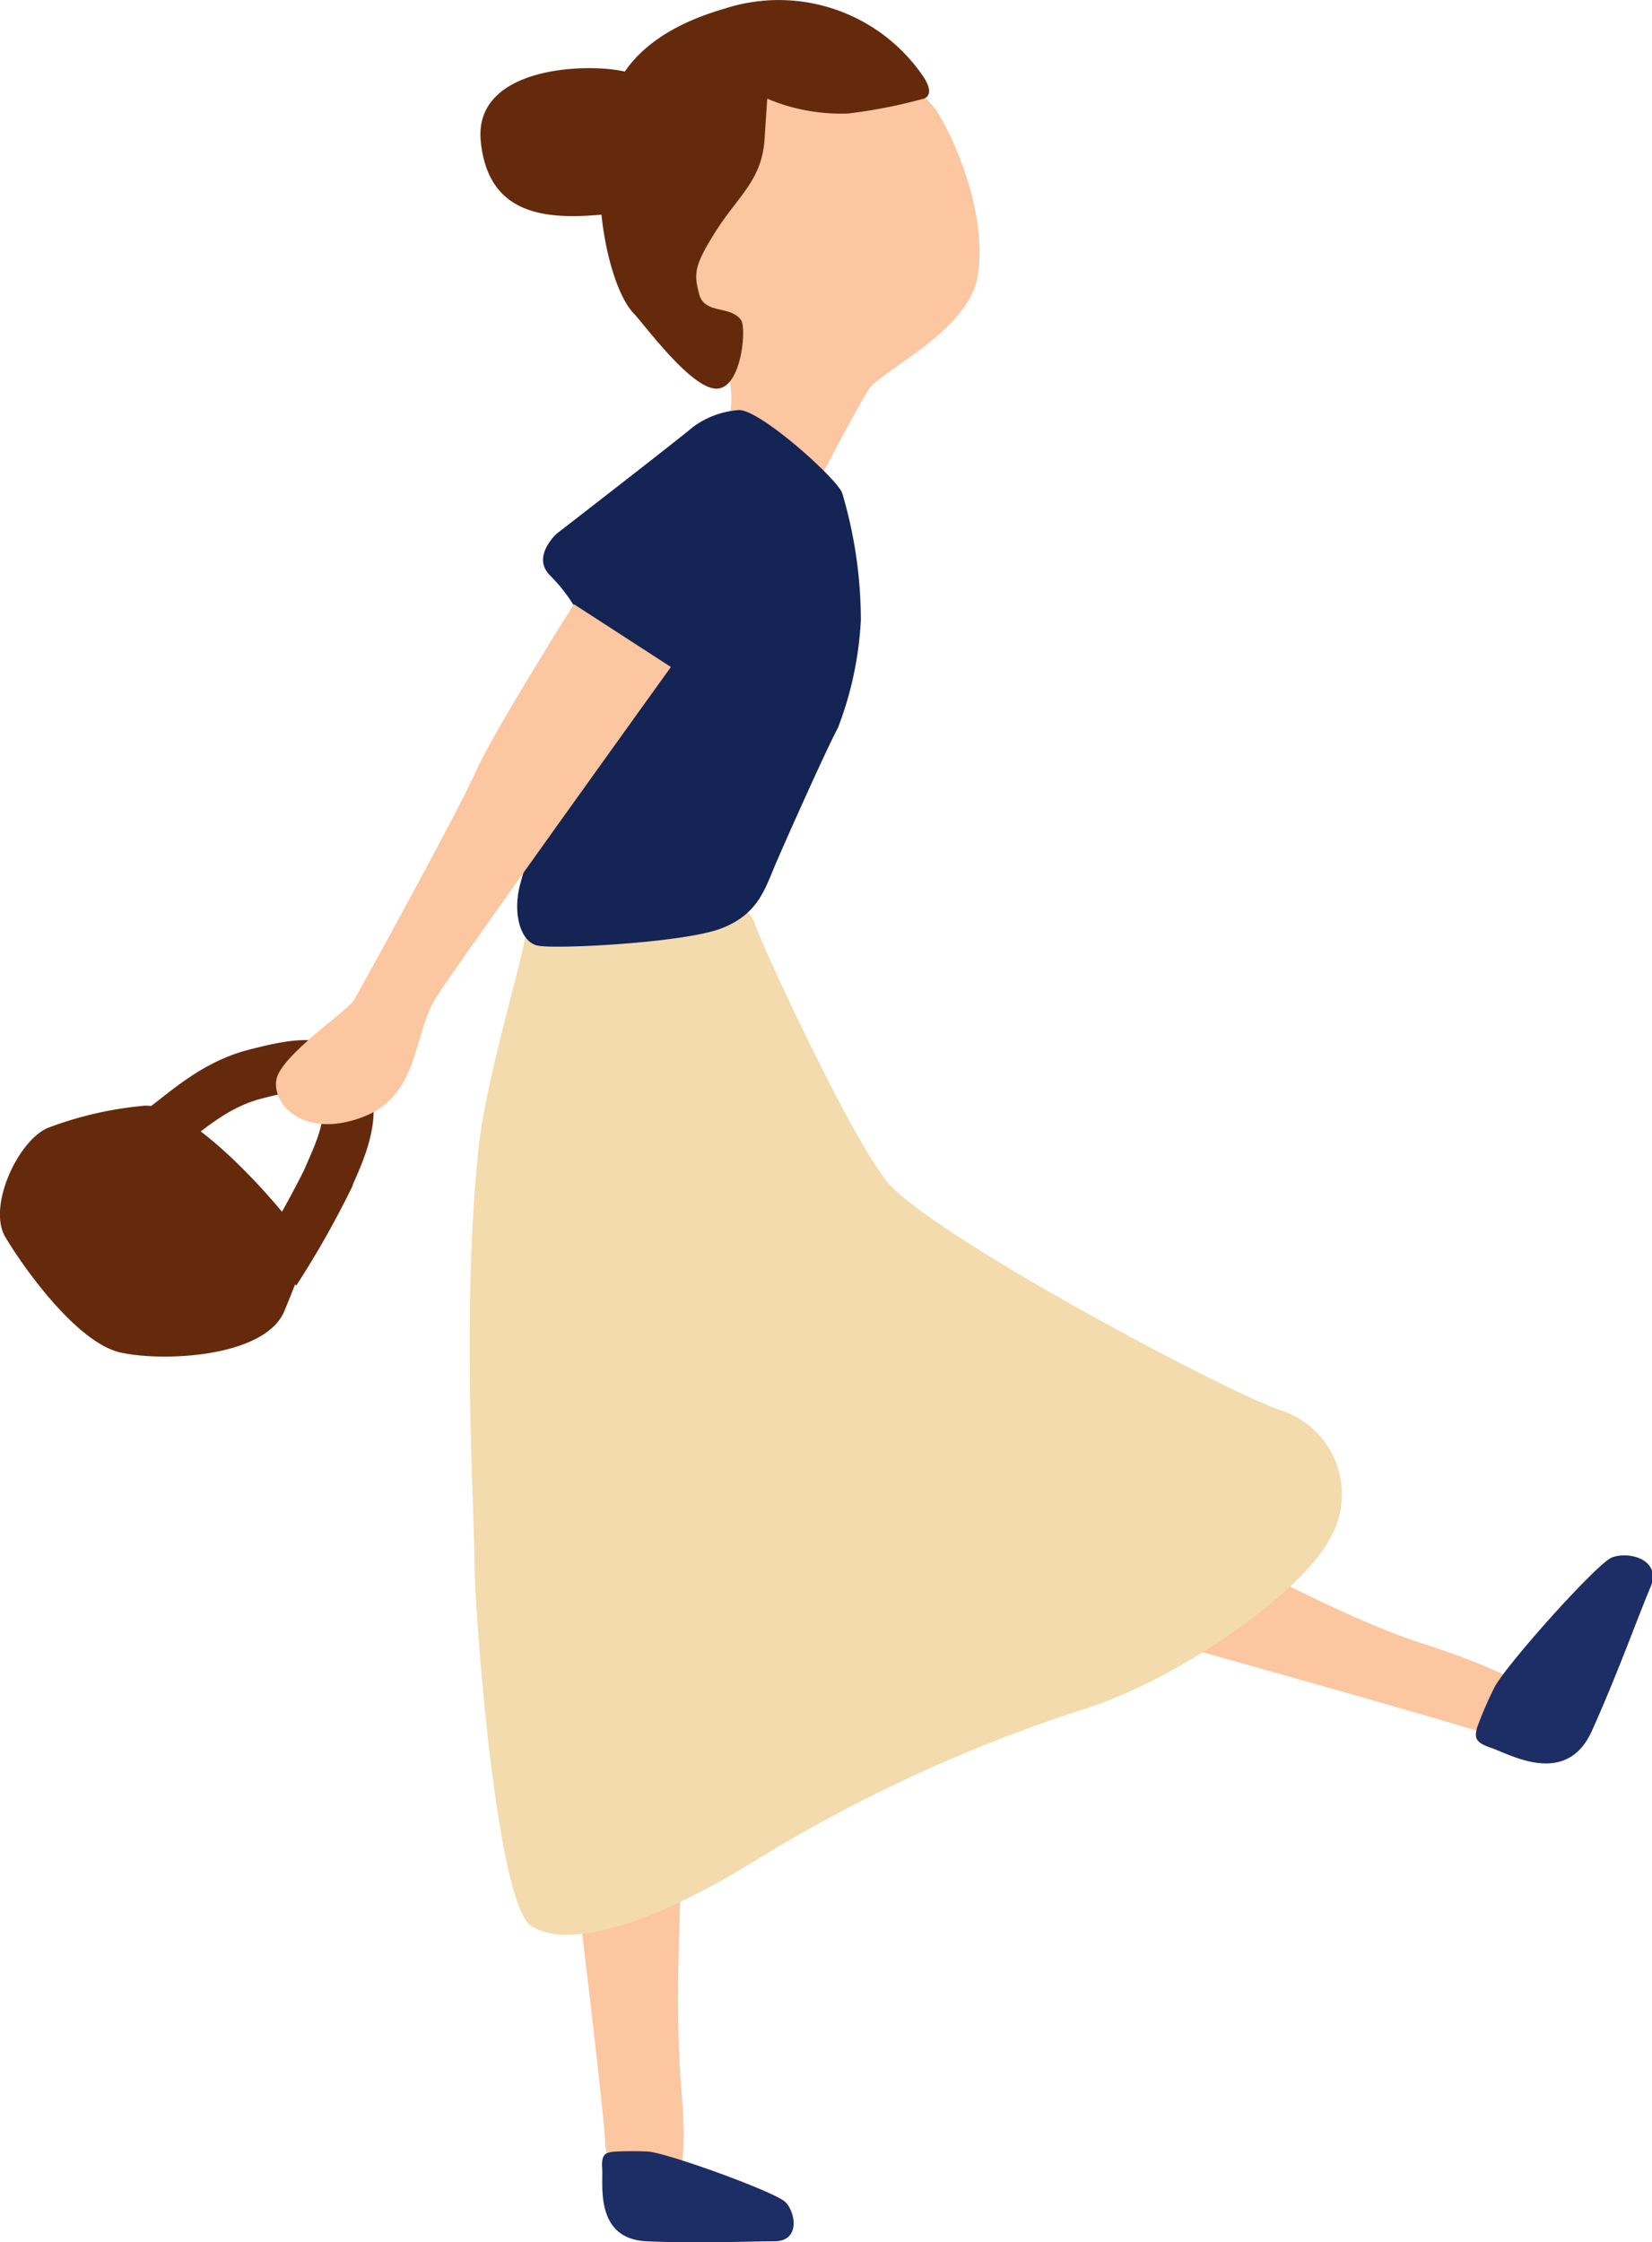
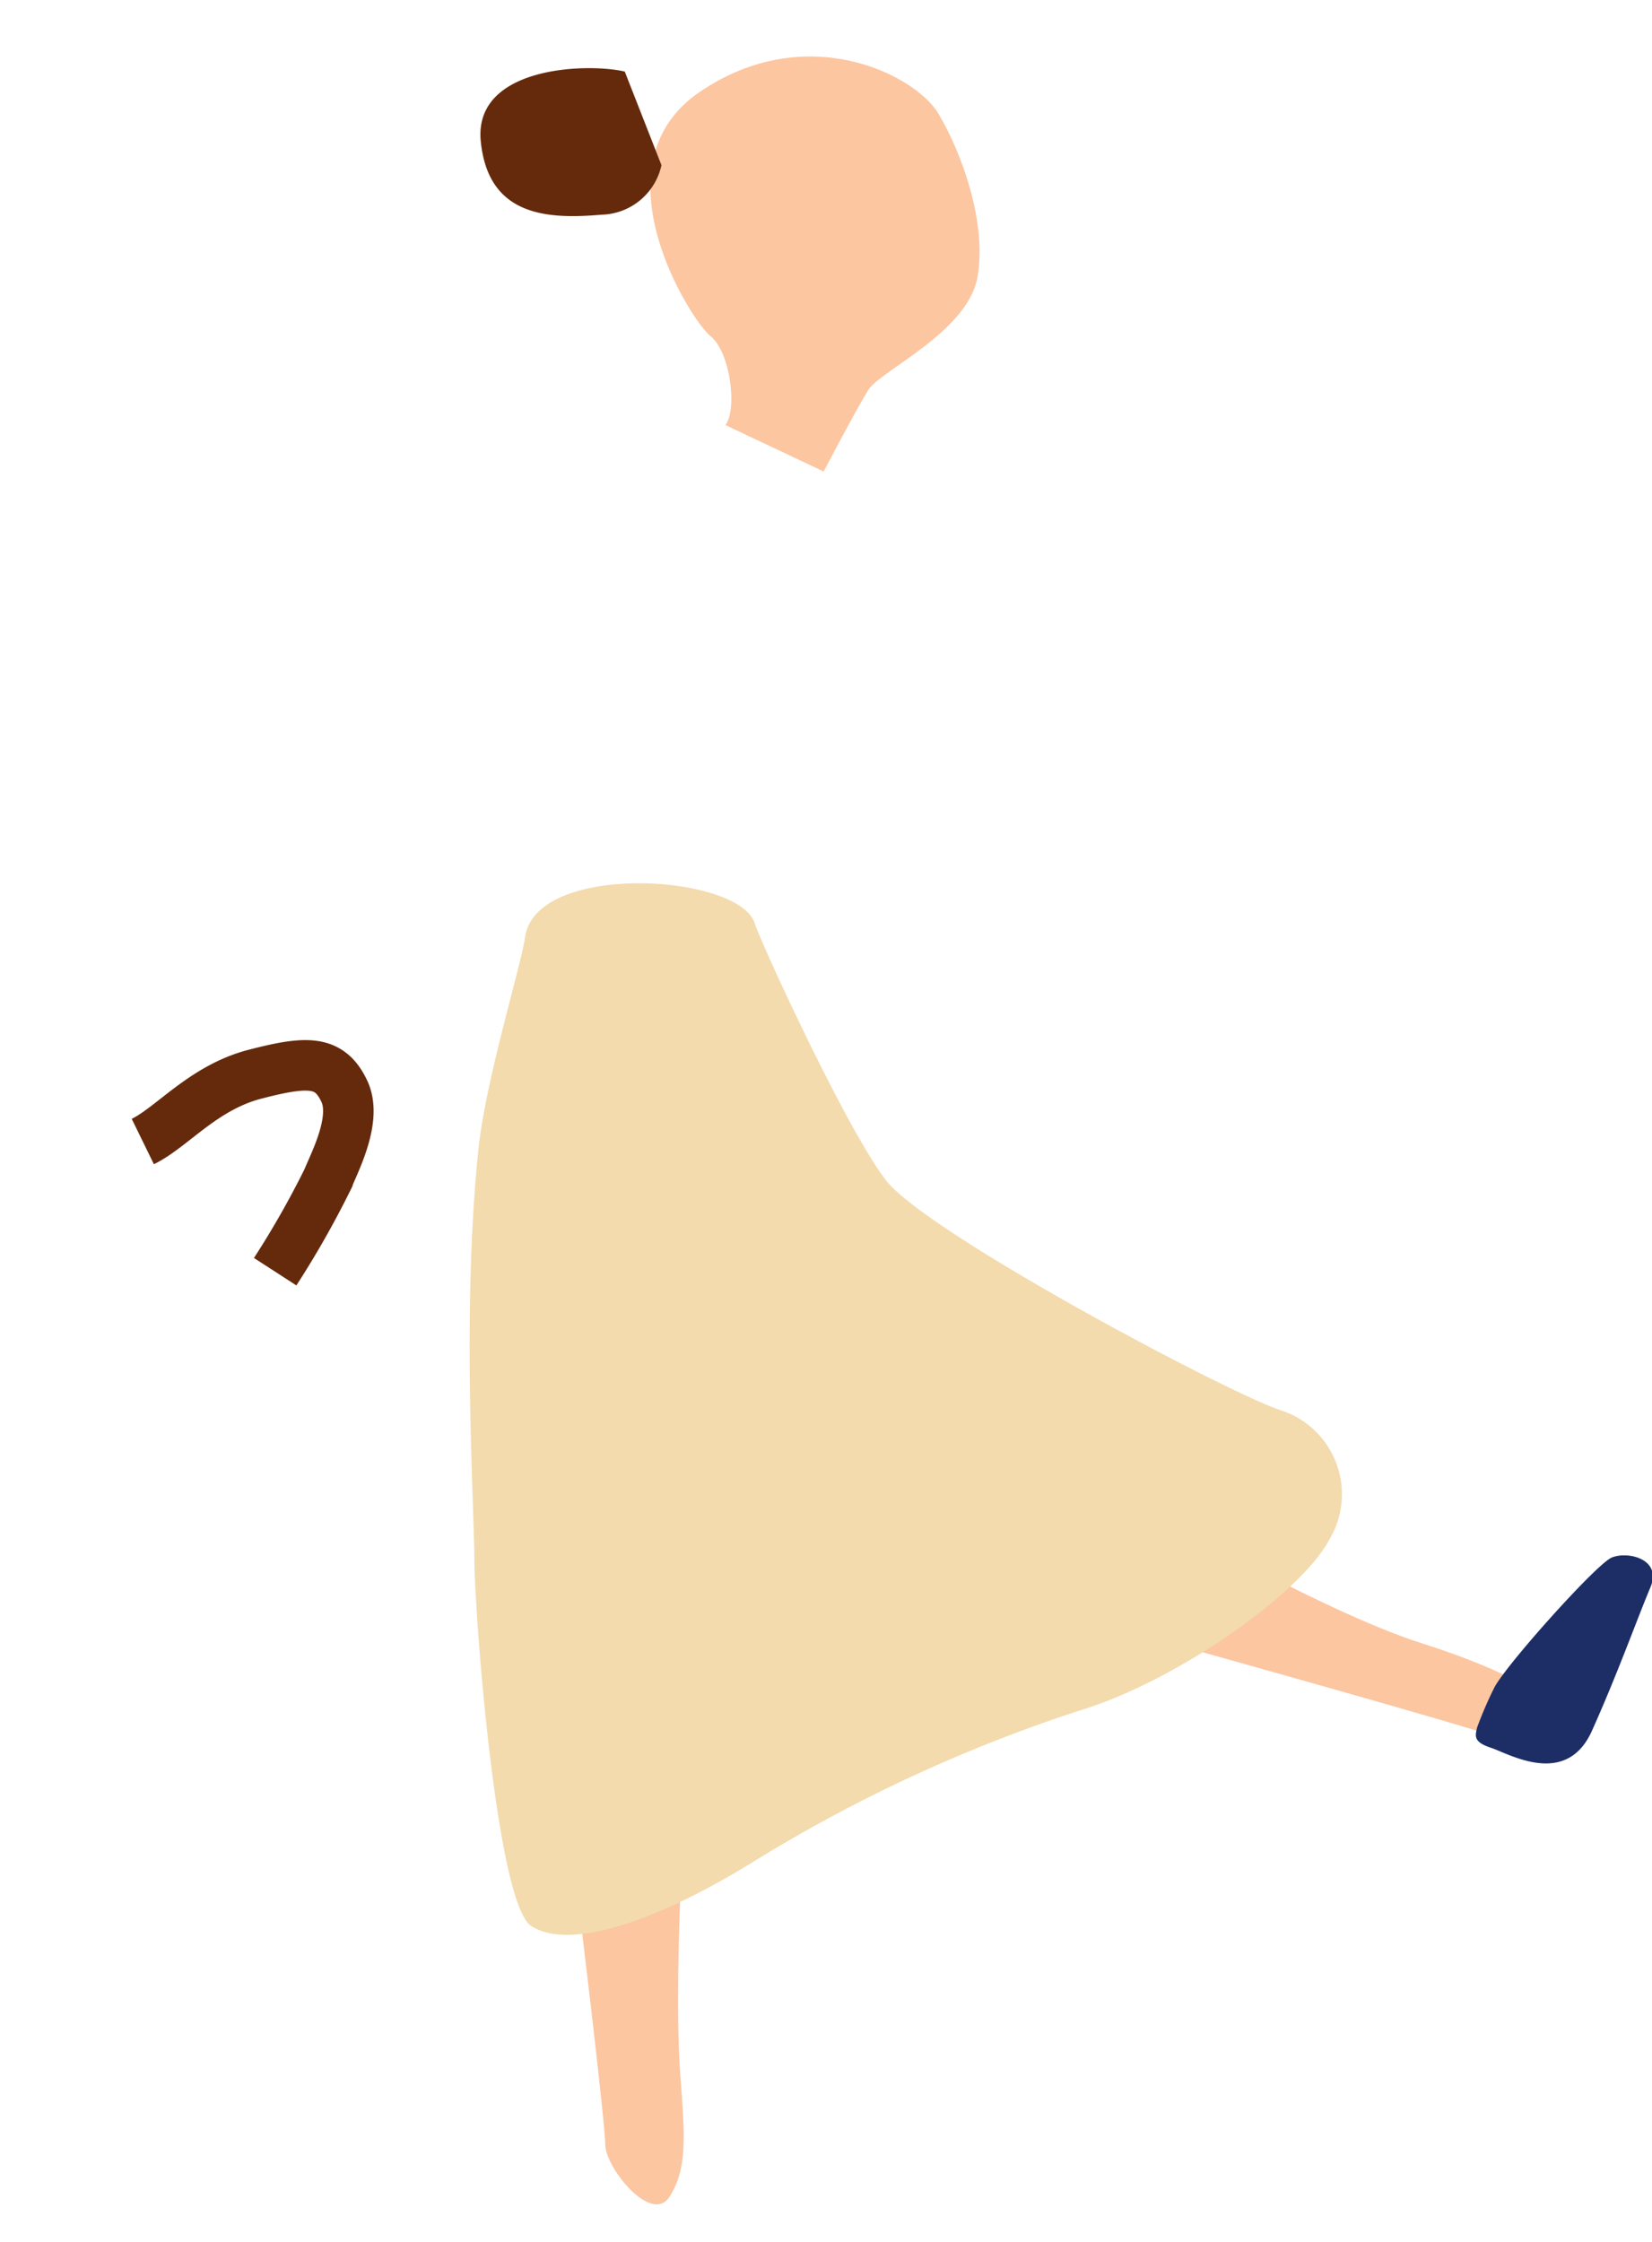
<svg xmlns="http://www.w3.org/2000/svg" viewBox="0 0 98.1 133.15">
  <defs>
    <style>.cls-1{fill:#fcc6a1;}.cls-2{fill:#1d2d66;}.cls-3{fill:#f3dbad;}.cls-4{fill:#142454;}.cls-5{fill:#652a0c;}.cls-6{fill:none;stroke:#652a0c;stroke-miterlimit:10;stroke-width:3px;}</style>
  </defs>
  <title>anim_trial03</title>
  <g id="レイヤー_2" data-name="レイヤー 2">
    <g id="animation">
      <path class="cls-1" d="M34.1,110.87s1.84,15.08,1.84,16.47,2.75,4.79,3.82,3.11.91-3.58.64-7.2c-.48-6.51.49-19.85.49-19.85Z" />
      <path class="cls-1" d="M71.42,98.12s15.82,4.42,17.11,4.94,2.15.62,3.33-1c1-1.38-3.9-3.35-7.36-4.45C78.27,95.65,67,89,67,89Z" />
      <path class="cls-2" d="M87.71,102.6c-.1.47-.25.84.82,1.19s4.47,2.4,6-1S97.27,96,98,94.28s-1.37-2.18-2.3-1.78-6.44,6.56-7,7.79A22.93,22.93,0,0,0,87.71,102.6Z" />
      <path class="cls-3" d="M31.18,55.64C31,57.14,28.87,64,28.42,68.16c-1,9.5-.29,20.5-.25,24.45,0,3,1.29,20.39,3.37,21.76s6.89.07,13.13-3.77a89.74,89.74,0,0,1,19.38-9c5.85-1.76,13.21-7,14.89-10.17a5.24,5.24,0,0,0-2.88-7.68C72.94,82.74,55,73.21,52.6,70.08s-7.49-14.27-7.77-15.21C44,51.91,31.86,51.13,31.18,55.64Z" />
      <path class="cls-1" d="M43.07,25.24c.72-.88.32-4.32-.88-5.28s-7-10.17-.64-14.5,12.81-1,14.17,1.28,2.89,6.41,2.33,9.69S52.28,22,51.56,23.16,48.91,28,48.91,28Z" />
-       <path class="cls-4" d="M43.79,24.36a5.14,5.14,0,0,0-2.64,1c-1.2,1-8.09,6.33-8.09,6.33s-1.52,1.36-.4,2.48,2.16,2.72,2.08,3.84S31.38,50.71,30.9,52.47s0,3.44,1,3.68,8.65-.16,10.89-1,2.64-2.38,3.28-3.87,3-6.78,3.69-8.06a20.73,20.73,0,0,0,1.36-6.41A26.59,26.59,0,0,0,50,29.24C49.48,28.2,44.89,24.13,43.79,24.36Z" />
-       <path class="cls-2" d="M36.42,127.78c-.4.07-.73.07-.66,1s-.47,4.18,2.65,4.32,6,0,7.57,0,1.26-1.73.66-2.33-7-2.92-8.16-3A19.6,19.6,0,0,0,36.42,127.78Z" />
-       <path class="cls-5" d="M8.4,65.68A21.54,21.54,0,0,0,2.79,67C1,67.84-.73,71.69.31,73.45s4.25,6.32,6.89,6.88,8.57.24,9.69-2.48,1.36-3.44,1-4.32S11.33,65.22,8.4,65.68Z" />
      <path class="cls-6" d="M8.48,67.79c1.76-.86,3.58-3.2,6.67-4s4.42-.84,5.29,1c.79,1.64-.54,4.16-1,5.28a54.72,54.72,0,0,1-3.1,5.45" />
-       <path class="cls-1" d="M34.08,35.88s-4.81,7.63-5.82,9.93-6.89,13-7.26,13.61-4.33,3.26-4.59,4.7,1.6,3.52,5.07,2.24,3-4.91,4.43-7.15,13.93-19.6,13.93-19.6Z" />
-       <path class="cls-5" d="M44,19c-.64-.88-2.16-.32-2.48-1.53s-.32-1.68,1-3.76,2.72-3,2.88-5.44l.16-2.41a11.25,11.25,0,0,0,4.81.88,30.64,30.64,0,0,0,4.48-.88s.72-.16,0-1.28A10.38,10.38,0,0,0,43.07.5C35.86,2.58,35.7,7,35.62,10.43s.89,7,2,8.17c.56.56,3.34,4.41,4.88,4.48S44.35,19.44,44,19Z" />
      <path class="cls-5" d="M37.1,4.25c-2.2-.52-9-.33-8.55,4.15s4,4.62,7.17,4.35a3.74,3.74,0,0,0,3.56-2.94Z" />
    </g>
  </g>
</svg>